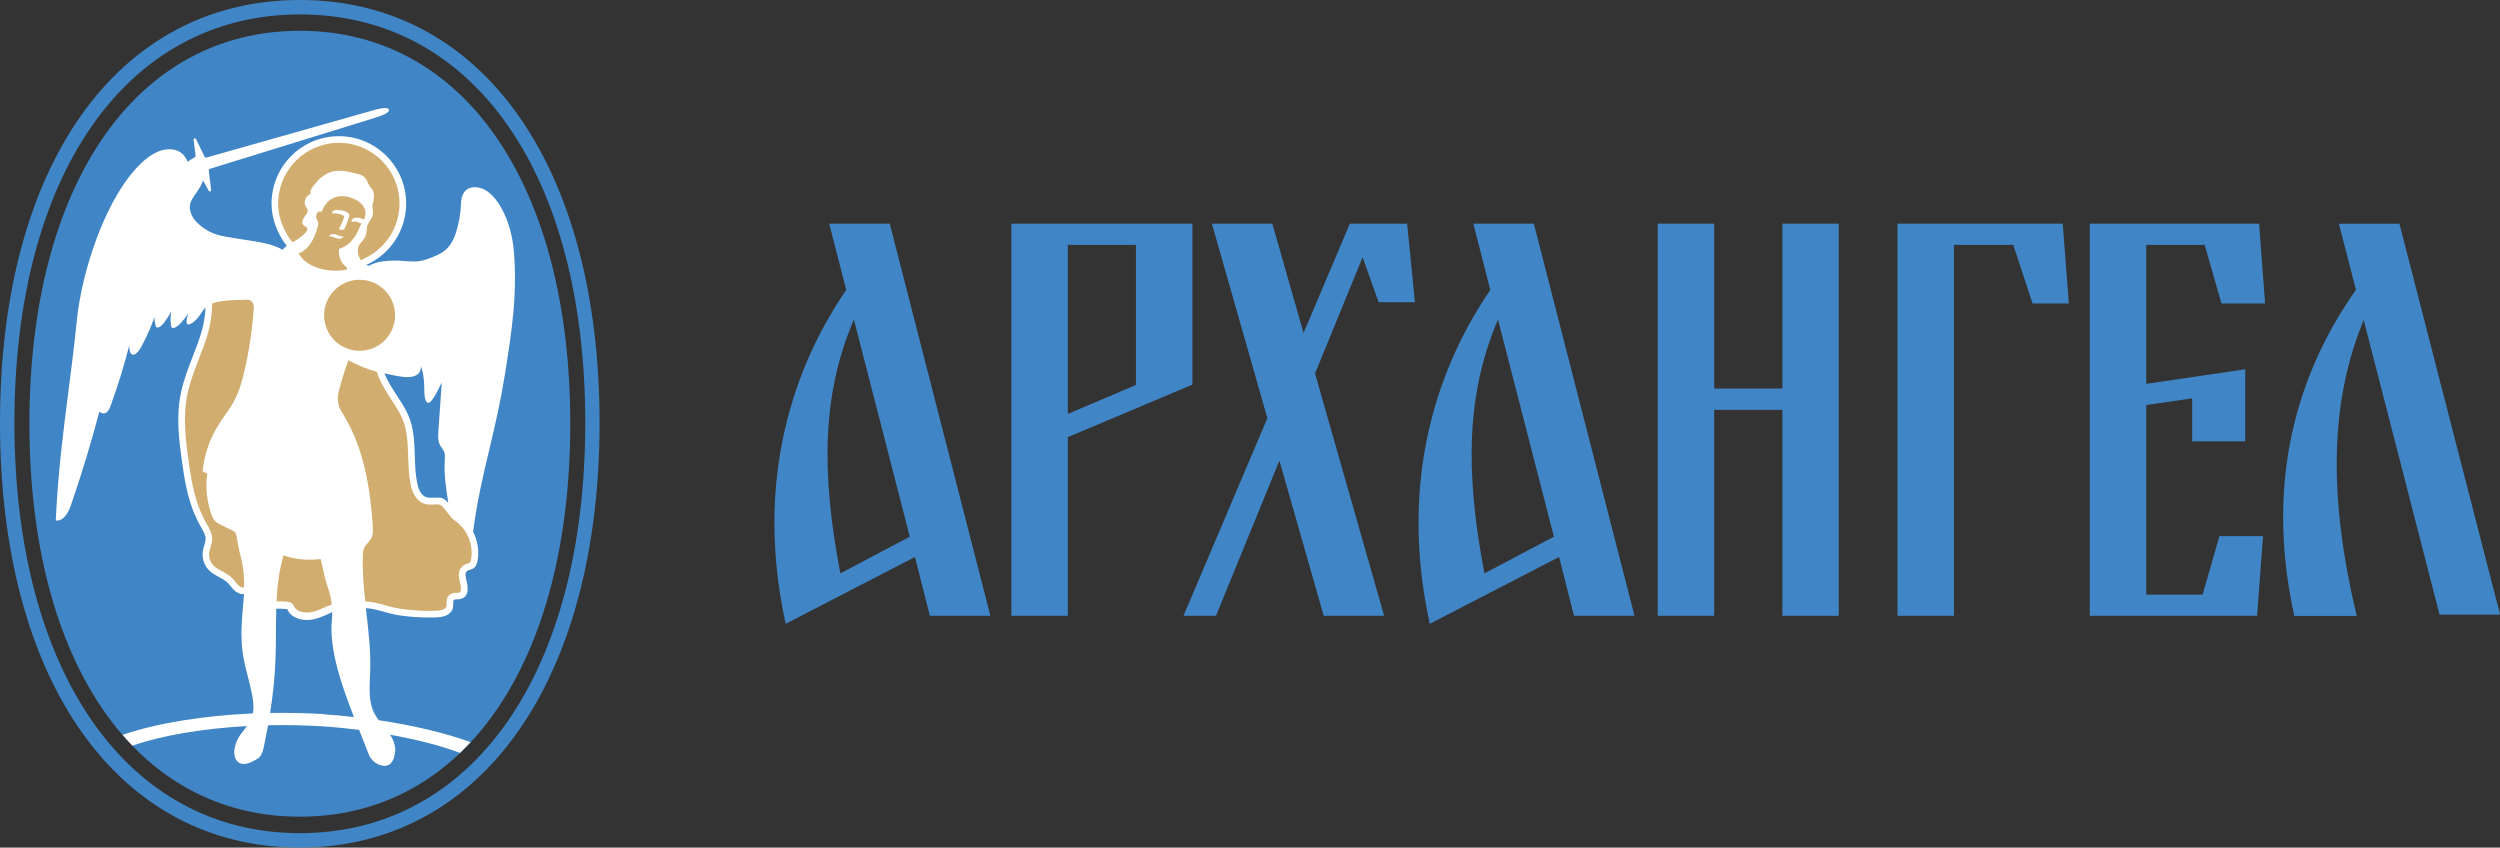
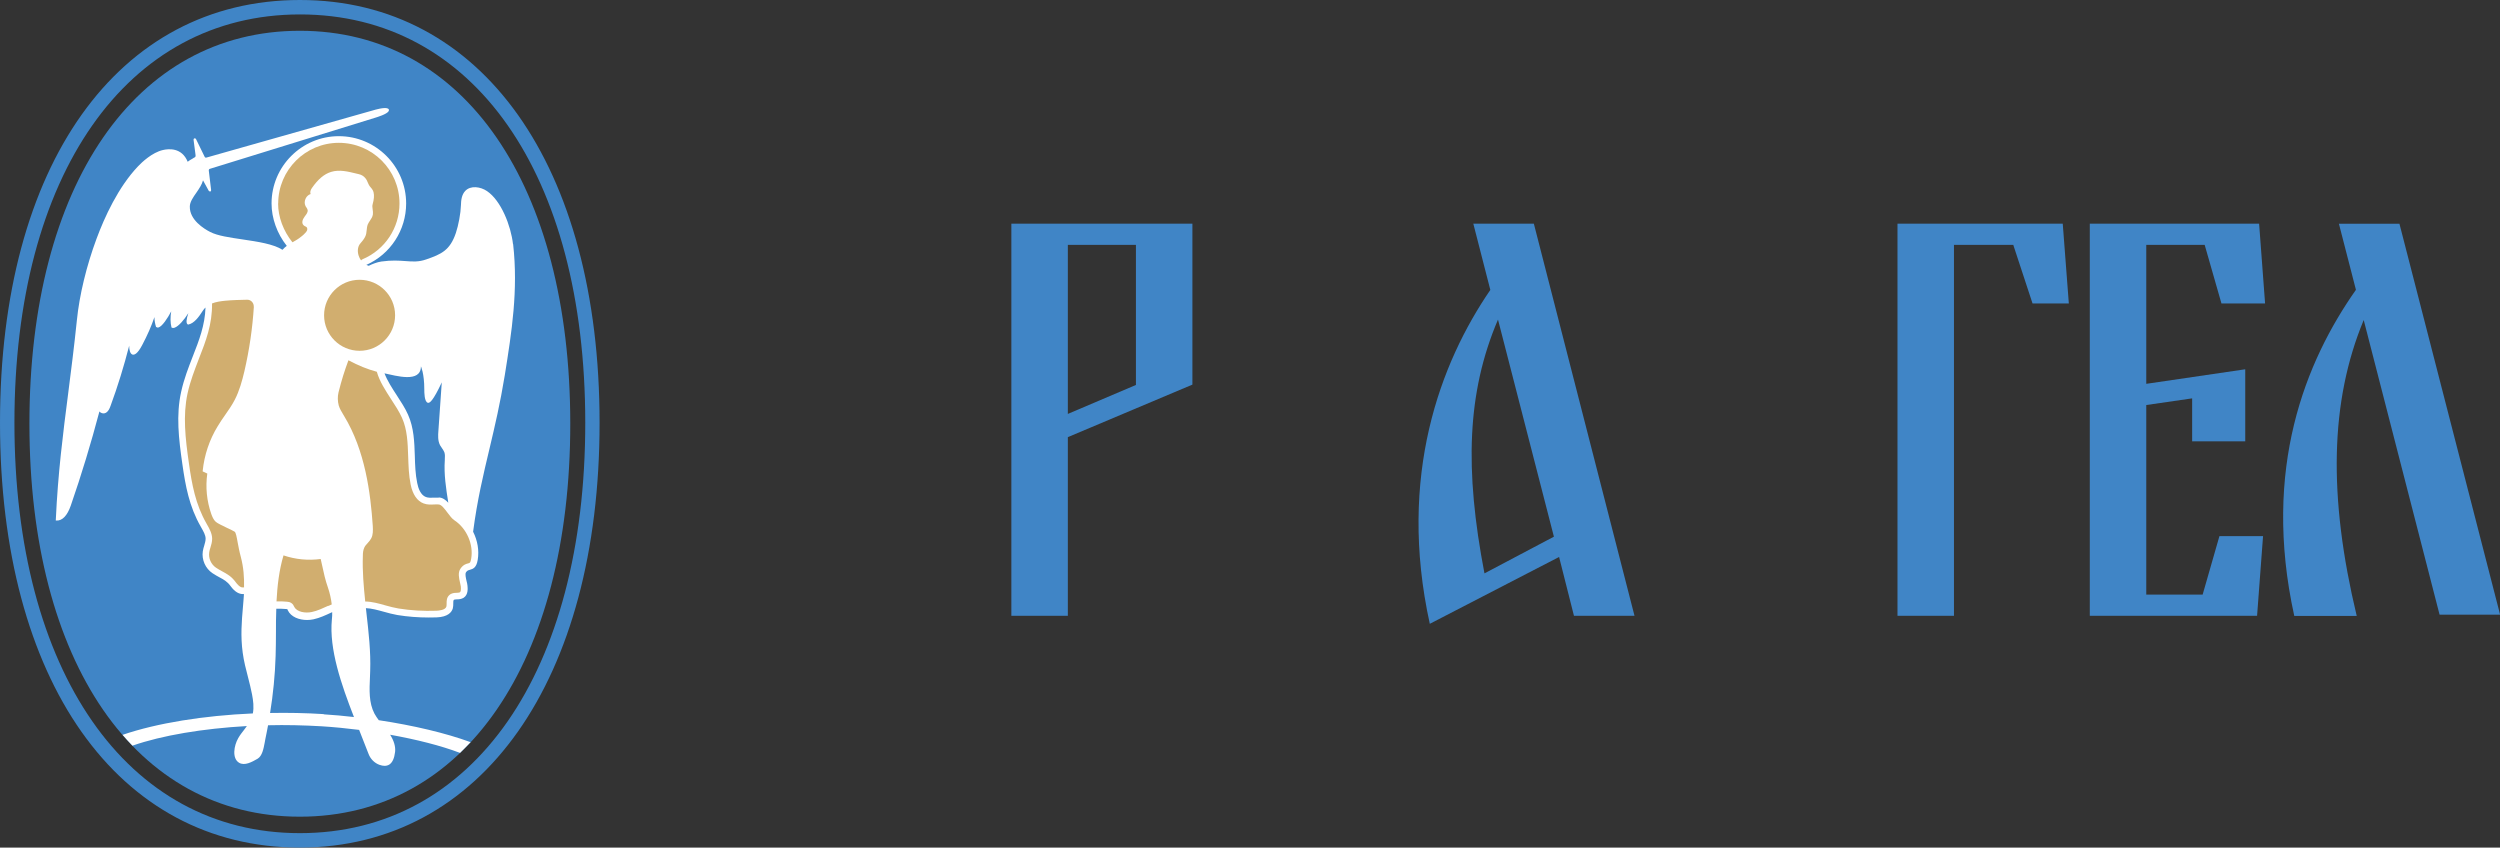
<svg xmlns="http://www.w3.org/2000/svg" id="_Слой_2" data-name="Слой 2" viewBox="0 0 221.78 75.19">
  <rect x="0" y="0" width="221.78" height="75.19" fill="#333333" stroke="none" />
  <defs>
    <style> .cls-1 { fill: #fff; } .cls-2 { fill: #d1ae6f; } .cls-3 { fill: #4085c6; } </style>
  </defs>
  <g id="Layer_1" data-name="Layer 1">
    <g>
      <g>
-         <path class="cls-3" d="m87.86,54.63l-8.93-34.79h-5.37l1.51,5.88c-4.43,6.46-8.25,16.5-5.37,29.62l11.47-5.93,1.32,5.22h5.37Zm-13.31-3.76c-1.76-9.18-1.57-16.02,1.2-22.52l4.96,19.26-6.17,3.26Z" />
        <path class="cls-3" d="m216.42,54.53h5.37l-8.93-34.68h-5.37l1.51,5.86c-4.45,6.33-8.35,15.82-5.47,28.93h5.54c-2.54-10.6-2.37-19.04.62-26.25l6.73,26.14Z" />
        <polygon class="cls-3" points="180.31 26.92 183.53 26.92 182.99 19.84 168.33 19.84 168.33 54.63 173.34 54.63 173.34 21.72 178.6 21.72 180.31 26.92" />
-         <polygon class="cls-3" points="158.12 19.84 158.12 34.47 152.07 34.47 152.07 19.84 147.06 19.84 147.06 54.63 152.07 54.63 152.07 36.36 158.12 36.36 158.12 54.63 163.12 54.63 163.12 19.84 158.12 19.84" />
        <polygon class="cls-3" points="195.4 52.75 190.4 52.75 190.4 35.93 194.47 35.34 194.47 39.15 199.18 39.15 199.18 32.76 190.4 34.05 190.4 21.72 195.58 21.72 197.07 26.92 200.94 26.92 200.41 19.84 185.39 19.84 185.39 54.63 200.23 54.63 200.76 47.56 196.89 47.56 195.4 52.75" />
        <path class="cls-3" d="m89.72,19.84v34.79h5.01v-15.85l11.05-4.66v-14.28h-16.06Zm5.01,16.88v-15h6.04v12.43l-6.04,2.57Z" />
-         <polygon class="cls-3" points="120.88 22.82 122.3 26.81 125.52 26.81 124.83 19.84 122.1 19.84 119.82 19.84 119.75 19.84 115.64 29.54 112.87 19.84 107.51 19.84 112.43 37.1 104.99 54.63 107.87 54.63 113.5 40.86 117.43 54.63 122.79 54.63 116.66 33.13 120.88 22.82" />
        <path class="cls-3" d="m145,54.63l-8.93-34.79h-5.37l1.51,5.88c-4.43,6.46-8.25,16.5-5.37,29.62l11.47-5.93,1.32,5.22h5.37Zm-13.31-3.76c-1.76-9.18-1.57-16.02,1.2-22.52l4.96,19.26-6.17,3.26Z" />
      </g>
      <g>
        <path class="cls-3" d="m26.6,2.73C12.02,2.73,2.61,16.41,2.61,37.59s9.42,34.86,23.99,34.86,23.99-13.68,23.99-34.86S41.17,2.73,26.6,2.73Z" />
        <path class="cls-1" d="m45.51,21.66c-.19-1.65-1.06-3.87-2.31-4.71-.58-.39-1.45-.52-1.93-.01-.31.33-.37.81-.38,1.28-.02.7-.22,1.77-.45,2.45-.52,1.54-1.29,1.88-2.62,2.34-.68.24-1.2.2-1.85.15-.57-.04-1.22-.09-2.14.04-.39.06-.77.21-1.12.38-.07-.02-.15-.05-.21-.08,2.15-.96,3.53-3.09,3.53-5.45,0-3.29-2.68-5.97-5.97-5.97s-5.97,2.68-5.97,5.97c0,1.31.49,2.68,1.35,3.76-.13.1-.26.21-.38.35-.82-.52-2.2-.72-3.54-.92-1.14-.17-2.21-.32-2.87-.66-.55-.28-1.84-1.07-1.81-2.26,0-.4.3-.83.59-1.24.24-.35.49-.72.58-1.08l.51.93s.08.07.13.06c.05-.01.08-.06.08-.12l-.21-1.76c0-.06.03-.11.09-.13l14.72-4.55c.1-.03,1-.3,1.15-.57.02-.04.03-.09.02-.13-.01-.04-.04-.08-.09-.1-.28-.15-1.18.12-1.28.15l-14.82,4.2c-.06.02-.12-.01-.15-.06l-.78-1.6s-.08-.07-.13-.05c-.05.02-.08.06-.08.12l.18,1.38c.01.12-.02.18-.14.22h0s-.09.06-.14.09c-.13.07-.29.16-.42.27-.52-1.28-1.7-1.16-2.2-1.04-.96.22-1.87,1.09-2.21,1.45-1.75,1.84-2.97,4.51-3.68,6.43-.88,2.37-1.52,5-1.74,7.22-.24,2.33-.51,4.44-.77,6.48-.47,3.65-.91,7.1-1.1,11.24v.05s.05,0,.05,0c.53.03.97-.44,1.28-1.33.95-2.74,1.8-5.55,2.54-8.35.02.03.05.05.08.08.14.1.33.13.47.05.24-.12.35-.38.44-.63.64-1.74,1.19-3.53,1.65-5.33,0,.42.1.71.28.78.16.06.45-.03.87-.83.47-.89.83-1.71,1.09-2.49,0,.29.05.58.14.86v.02s.02,0,.02,0c.06.04.12.06.2.04.33-.09.81-.82,1.13-1.43-.09.48-.08,1.03.02,1.41v.02s.02.01.02.01c.07.04.16.05.26.01.35-.12.85-.7,1.22-1.29-.17.51-.24.91-.04,1.01h.02s.02,0,.02,0c.52-.11.93-.67,1.3-1.25.06-.1.14-.18.22-.26-.05,1.57-.57,2.92-1.13,4.34-.38.98-.78,2-1.03,3.14-.46,2.07-.22,4.14.11,6.43.27,1.89.6,3.74,1.63,5.53l.05.09c.19.34.38.66.38.98,0,.19-.06.39-.12.6-.05.16-.1.33-.13.52-.11.74.23,1.52.86,1.94.22.15.43.26.61.36.39.21.7.37,1,.79.4.55.78.7,1.08.7.04,0,.07,0,.1,0-.02.38-.06.77-.09,1.16-.11,1.26-.22,2.56-.02,4.04.1.75.29,1.49.48,2.21.13.49.25,1,.35,1.5.1.53.18,1.12.07,1.68-4.35.19-8.49.85-11.56,1.9.29.33.58.65.88.96,2.63-.92,6.28-1.52,10.15-1.74-.08.11-.17.23-.25.34-.18.23-.37.47-.52.74-.38.66-.56,1.78.07,2.17.5.31,1.16-.07,1.65-.35.41-.24.53-.89.63-1.42.02-.12.04-.23.06-.33.09-.41.16-.81.24-1.22,1.59-.04,3.19,0,4.74.09,1.11.07,2.23.18,3.34.32.01.03.02.05.03.08.28.71.55,1.38.8,2.04.17.46.53.82.97.98.17.06.32.09.46.09.15,0,.29-.04.41-.11.28-.18.45-.55.52-1.13.05-.47-.1-.98-.44-1.52,2.34.42,4.51.97,6.2,1.61.32-.31.63-.63.94-.95-2.21-.81-5.09-1.49-8.15-1.95-.14-.19-.27-.38-.38-.58-.51-.97-.45-2.12-.4-3.24,0-.18.02-.37.02-.55.06-1.71-.14-3.44-.33-5.11-.02-.15-.03-.31-.05-.46.51.02,1.04.17,1.59.32.39.11.8.22,1.2.29.92.15,1.85.22,2.78.22.23,0,.47,0,.7-.01,1.01-.04,1.34-.46,1.44-.8.04-.15.04-.31.04-.44,0-.13,0-.26.05-.31.04-.04.16-.04.28-.05.18,0,.39-.02.59-.14.43-.28.36-.86.34-1.08-.01-.12-.04-.25-.08-.4-.06-.27-.15-.63-.05-.78.11-.16.2-.18.34-.22.3-.08.59-.2.7-.89.14-.83-.02-1.72-.41-2.49.37-2.82.9-5.04,1.46-7.39.47-1.98.95-4.03,1.35-6.49.62-3.88,1.2-7.54.74-11.64Zm-16.8,41.69c-1.57-.1-3.17-.13-4.75-.1.27-1.67.44-3.37.49-5.05.02-.7.03-1.41.03-2.09,0-.7,0-1.4.03-2.11.3,0,.6,0,.9.03.02,0,.06,0,.08.01,0,.01.02.04.02.05,0,.02.01.03.02.05.29.6,1.01.86,1.71.86.19,0,.39-.02.57-.06.55-.12,1.07-.36,1.58-.6.03-.01.05-.02.08-.03,0,.22,0,.44-.03.66-.25,2.62.83,5.74,1.96,8.64-.89-.1-1.79-.19-2.68-.24Zm10.21-19.2c-.14,0-.28,0-.42,0-.26.01-.51.02-.72-.06-.46-.17-.68-.77-.77-1.25-.16-.77-.19-1.6-.21-2.39-.04-1.23-.08-2.5-.6-3.66-.26-.59-.64-1.16-1-1.72-.41-.63-.84-1.29-1.09-1.95,1.01.21,3.23.88,3.23-.62,0,0,.3.61.3,2.04,0,.26,0,1.1.31,1.19.16.05.46-.14,1.24-1.81l-.3,4.31c-.03.39-.06.87.15,1.27.05.09.11.18.17.26.08.12.16.23.21.36.07.2.05.42.04.63v.06c-.09,1.26.11,2.51.3,3.73,0,.02,0,.04.01.06-.24-.26-.51-.46-.85-.47Z" />
        <g>
-           <path class="cls-2" d="m30.78,23.74c-.15-.13-.31-.26-.42-.43-.23-.36-.36-.83-.27-1.25.93-.25,1.5-1.06,1.86-2,.1-.27.31-.48.41-.76.1-.3.09-.61-.06-.89-.16-.31-.44-.54-.74-.69-.69-.35-1.49-.48-2.18-.05-.4.25-.7.66-.83,1.12-.36-.16-.65.27-.43.7.04.08.17.22.09.52-.26,1.01-.72,2.1-1.73,2.47.95,1.6,3.35,1.68,4.3,1.42,0-.06,0-.09,0-.15Z" />
          <path class="cls-2" d="m24.68,18.05c0-2.96,2.41-5.38,5.38-5.38s5.38,2.41,5.38,5.38c0,2.17-1.29,4.11-3.28,4.95-.05.02-.09.06-.13.1-.09-.13-.17-.27-.22-.44-.13-.42-.06-.83.17-1.08.16-.18.3-.36.4-.55.11-.2.13-.41.15-.62.02-.17.03-.34.1-.51.05-.12.13-.23.2-.34.11-.16.22-.33.25-.54.02-.15,0-.3-.02-.44-.02-.16-.05-.32,0-.47.12-.43.15-.76.08-1.05-.04-.15-.12-.29-.25-.43-.14-.15-.2-.29-.26-.43-.05-.13-.11-.27-.23-.41-.14-.17-.34-.29-.57-.34-.07-.02-.14-.03-.21-.05-.74-.18-1.51-.38-2.25-.15-.61.19-1.15.64-1.7,1.43-.12.17-.19.38-.11.53-.18.06-.35.2-.44.39-.11.22-.12.47-.02.67.02.05.05.09.08.13.05.07.09.15.11.22.04.2-.1.38-.24.56l-.04.06c-.18.23-.28.56-.07.75.04.04.09.07.14.09.1.05.18.09.18.24,0,.09-.04.19-.11.27-.43.48-.84.7-1.2.9,0,0,0,0-.01,0,0,0,0,0,0,0-.8-.99-1.27-2.25-1.27-3.45Z" />
          <g>
            <circle class="cls-2" cx="31.9" cy="27.97" r="3.15" />
            <path class="cls-2" d="m22.52,27.21c-.12,1.9-.4,3.83-.84,5.73-.2.84-.44,1.73-.86,2.54-.25.48-.57.94-.88,1.38-.21.3-.43.62-.62.94-.74,1.2-1.2,2.58-1.34,3.98v.04s.41.19.41.19c-.17,1.2-.05,2.43.35,3.58.09.25.2.52.4.7.14.13.59.34,1.02.55.28.13.55.26.66.33.1.07.18.47.26.93.07.36.15.82.28,1.29.25.94.31,1.83.29,2.72-.02,0-.05,0-.08,0-.26.05-.54-.3-.65-.45-.38-.53-.78-.74-1.2-.97-.18-.1-.37-.2-.56-.33-.43-.29-.68-.84-.6-1.36.02-.14.06-.28.11-.43.07-.24.15-.49.15-.77,0-.48-.25-.91-.46-1.28l-.05-.09c-.97-1.7-1.29-3.48-1.55-5.32-.32-2.23-.55-4.24-.12-6.22.24-1.09.63-2.08,1-3.05.62-1.58,1.2-3.08,1.17-4.92.35-.14.76-.2,1.16-.24.62-.06,1.41-.08,1.96-.09.16,0,.31.06.42.18s.17.27.16.43Z" />
            <path class="cls-2" d="m29.12,53.74c-.48.22-.97.45-1.45.55-.58.13-1.34,0-1.56-.45l-.02-.03c-.04-.09-.1-.22-.24-.31-.13-.09-.27-.11-.39-.12-.31-.03-.62-.04-.93-.03.07-1.38.23-2.76.62-4.08,1.06.36,2.19.47,3.3.32.03.16.07.31.1.45.17.8.31,1.43.55,2.11.16.47.27.96.33,1.47-.1.05-.21.09-.31.14Z" />
            <path class="cls-2" d="m41.8,49.56c-.06.36-.11.38-.27.42-.17.04-.43.11-.67.45-.26.36-.14.86-.05,1.26.03.12.06.24.07.33.03.29,0,.47-.08.52-.06.04-.17.04-.29.05-.21,0-.46.02-.66.21-.23.22-.23.5-.23.73,0,.11,0,.2-.02.28-.09.31-.65.36-.89.37-1.12.04-2.25-.02-3.36-.2-.37-.06-.74-.16-1.14-.27-.59-.17-1.2-.34-1.81-.35-.14-1.34-.26-2.71-.21-4.06,0-.27.03-.53.14-.75.07-.14.18-.26.3-.39.11-.12.22-.25.3-.4.17-.32.16-.7.14-1.1-.2-2.92-.67-6.67-2.54-9.75l-.06-.1c-.16-.27-.33-.54-.42-.84-.1-.38-.11-.79-.02-1.16.28-1.12.53-1.9.88-2.85.9.48,1.7.8,2.52,1.02.24.86.77,1.66,1.27,2.44.37.56.71,1.09.96,1.64.47,1.05.51,2.21.55,3.43.03.82.05,1.67.22,2.49.18.89.58,1.47,1.15,1.68.32.12.64.11.95.09.13,0,.25-.01.37,0,.26,0,.54.39.79.72.21.28.4.54.64.7,1.07.71,1.69,2.13,1.47,3.39Z" />
          </g>
        </g>
        <path class="cls-3" d="m26.6,75.19C10.44,75.19,0,60.4,0,37.51S10.45,0,26.61,0s26.58,14.72,26.58,37.51-10.44,37.68-26.6,37.68Zm.02-73.91C11.22,1.28,1.28,15.5,1.28,37.51s9.94,36.4,25.32,36.4,25.32-14.29,25.32-36.4S41.98,1.28,26.61,1.28Z" />
        <g>
          <path class="cls-1" d="m29.29,20.97c.31.03.53.22.85.21.14,0,.52-.22.2-.21-.25,0-.49-.19-.74-.21-.1,0-.27.02-.34.09-.05.06-.08.11.03.12h0Z" />
-           <path class="cls-1" d="m29.52,18.93c.14-.02,1.12.05,1,.38-.13.35-.3.73-.46,1-.03.05.42.13.48.03.16-.29.33-.83.42-1.05.25-.59-.85-.69-1.26-.65-.18.02-.33.32-.19.3Z" />
-           <path class="cls-1" d="m31.45,19.65c.26-.06.61.32.81.1.28-.32-.44-.52-.88-.4-.05.01-.23.2-.2.28s.21.04.26.02Z" />
+           <path class="cls-1" d="m29.52,18.93Z" />
        </g>
      </g>
    </g>
  </g>
</svg>